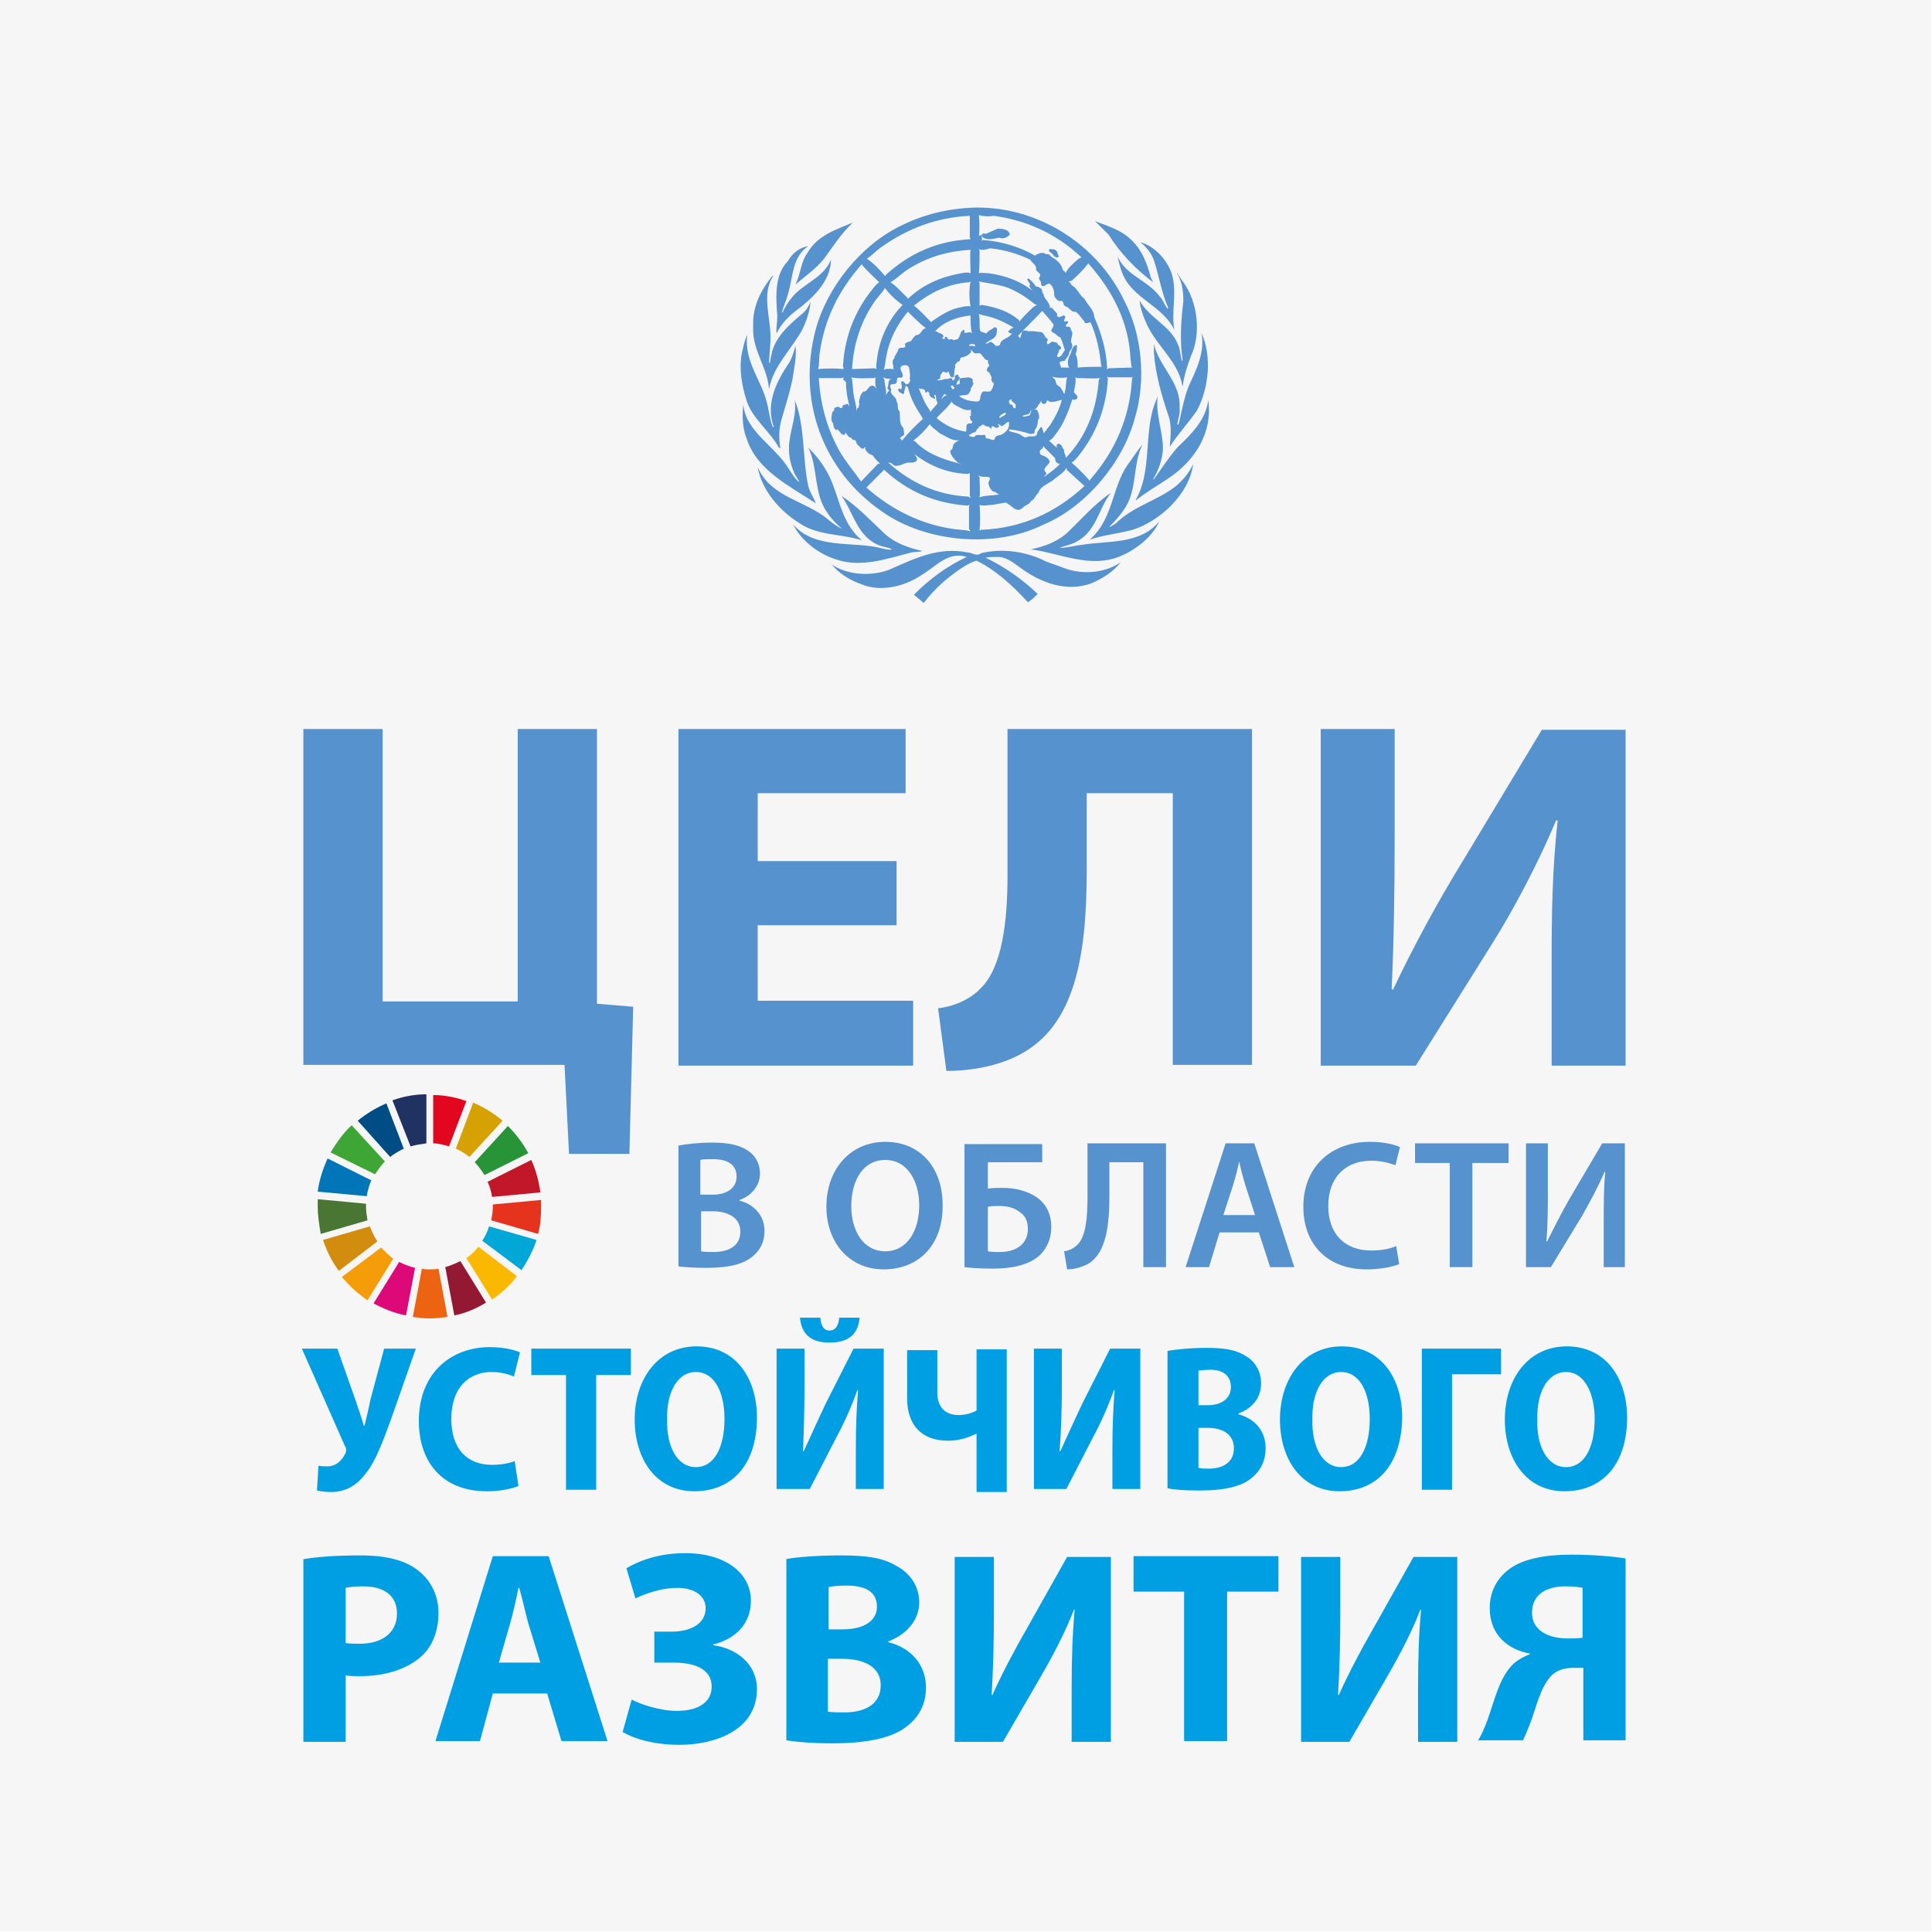
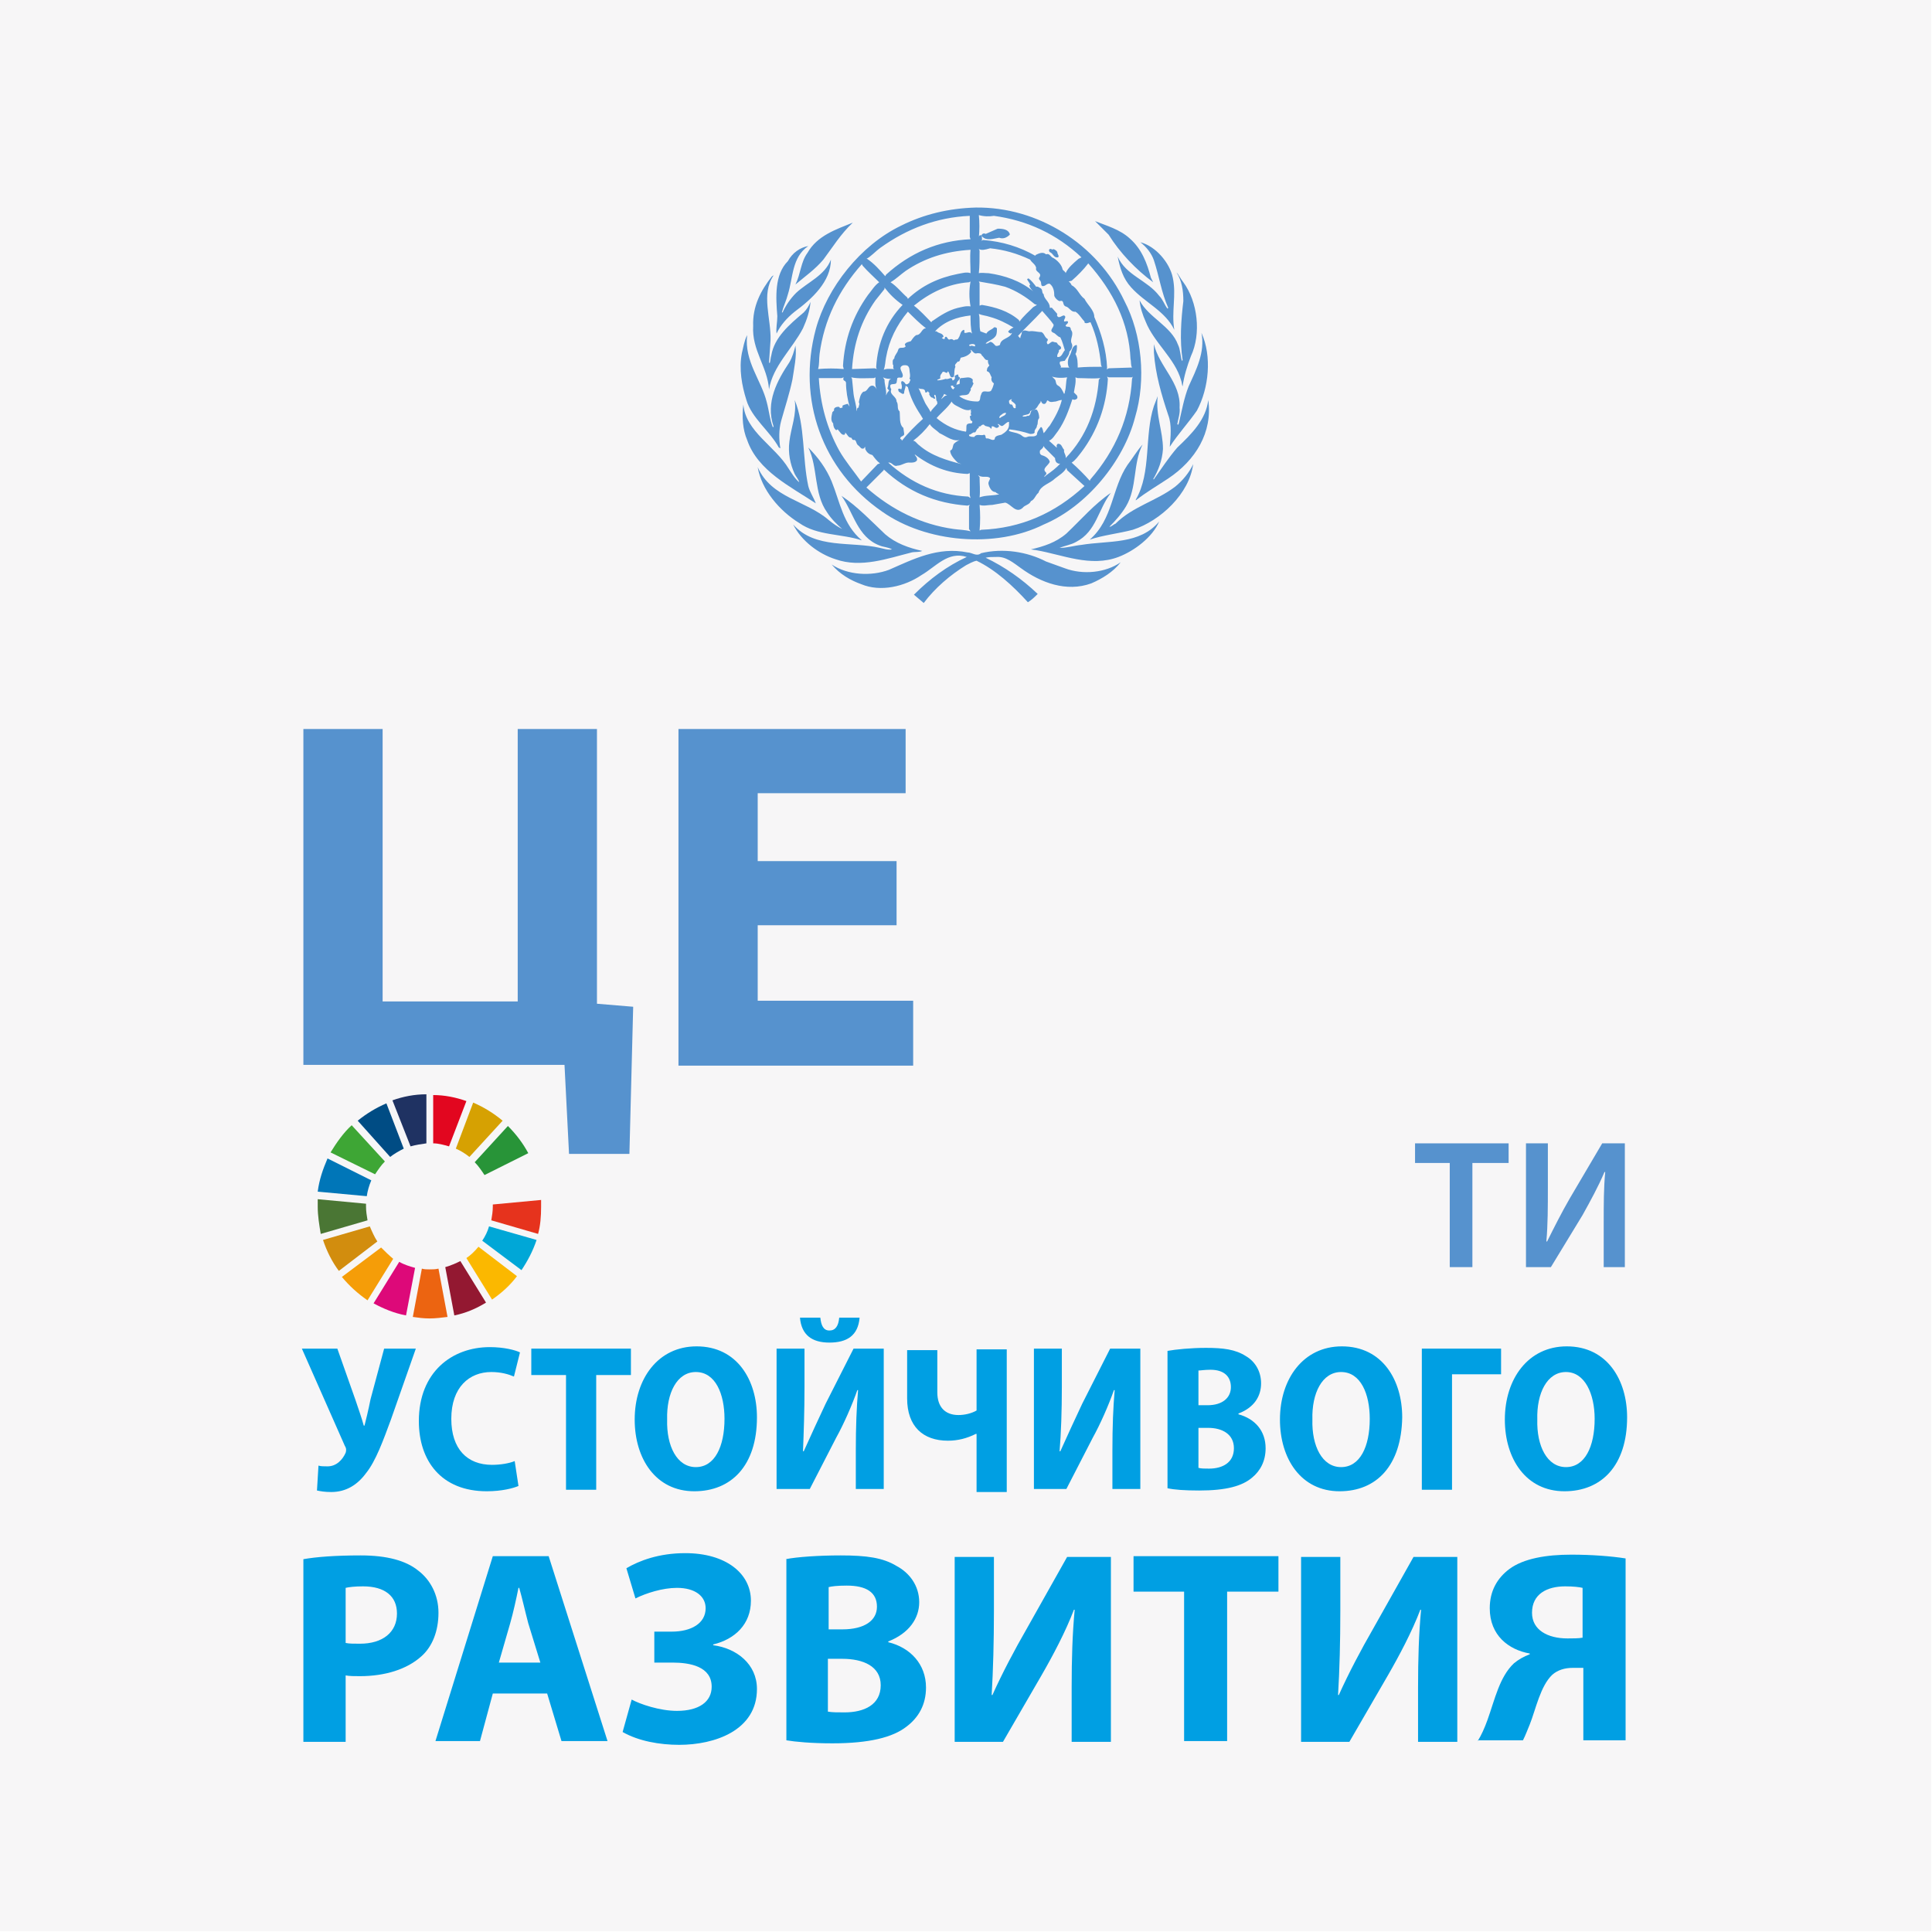
<svg xmlns="http://www.w3.org/2000/svg" xmlns:xlink="http://www.w3.org/1999/xlink" version="1.1" id="Слой_1" x="0" y="0" viewBox="0 0 256 256" xml:space="preserve">
  <style>.st1{clip-path:url(#SVGID_2_)}.st1,.st19{fill:#5692ce}.st22{fill:#009fe3}</style>
  <path fill="#f7f6f7" d="M0 0h255.9v255.9H0z" />
  <defs>
    <path id="SVGID_1_" d="M0 0h255.9v255.9H0z" />
  </defs>
  <clipPath id="SVGID_2_">
    <use xlink:href="#SVGID_1_" overflow="visible" />
  </clipPath>
  <path class="st1" d="M129.6 63l.2.2c0 .9.1 1.8 0 2.7.8-.3 1.7-.2 2.6-.4-.2-.1-.3-.1-.5-.3-.5 0-.8-.6-.9-1-.1-.3.1-.5.2-.8-.2-.4-.9-.1-1.3-.3 0 .1-.1-.1-.3-.1m-12.5-.8v.1l-2.3 2.3c3.4 3 7.3 4.9 11.6 5.5.7.1 1.5.1 2.2.3l-.2-.3v-3l.1-.2-.3.1c-4.2-.3-7.9-1.8-11.1-4.8m24.3.1l-.1-.3c-.3.6-1 1-1.5 1.4-.7.7-1.9.9-2.2 1.9-.4.3-.5.9-1 1.1-.2.5-.8.5-1.1.9-.9.8-1.5-.5-2.3-.7l-1.7.3c-.6 0-1.2.2-1.7 0 .1 1.1.1 2.3 0 3.4l.2-.1c5.3-.2 9.8-2.2 13.7-5.8l-2.3-2.1zm-20.2-2.1c.1.3.4.4.3.8-.2.3-.6.3-.9.3-.6-.1-1.1.4-1.7.4-.5.2-.7-.5-1.2-.4 3 2.7 6.5 4.3 10.6 4.5l.3.2-.1-.4v-2.9l-.3.1c-2.6-.1-4.9-1-7-2.6m-.1-.1l-.3-.3.3.3zm-.3-.4zm17.6-.4l-.1-.2c-.1.3-.3.4-.5.6 0 .2-.1.4.2.6.4.1 1 .4 1.1.9-.2.5-1.1.9-.5 1.4.2.3-.3.4-.2.6l.2-.2c.7-.5 1.4-1 1.9-1.6h.1c-.1 0-.3.1-.4 0-.3-.1-.4-.4-.4-.7l-1.4-1.4zm-15.2-3.1c-.6.8-1.4 1.6-2.2 2.2.3 0 .5.4.8.6 1.6 1.4 3.7 2 5.6 2.5l-.5-.2c-.4-.4-1-1-1-1.6.4-.1.3-.6.5-.9.3-.3.7-.5 1.1-.6-1.1.5-2.1-.4-3-.8-.4-.4-1-.7-1.3-1.2m10.5-.3c-.3 0-.5.3-.8.5-.3.2-.5-.3-.7-.2 0 .1.1.1.1.1.1.1.1.2 0 .3-.4.3-.5-.2-.9-.1v.1c0 .1 0 .2-.1.2-.2-.4-.7-.2-.9-.5-.1-.1-.3 0-.4.1-.1.2-.4 0-.3.3-.3.1-.3.4-.5.6-.3-.1-.5.3-.8.3 0 .1 0 .2.1.2.2.1.4.1.6.1.3-.5.9-.1 1.3-.3.3.1.1.4.3.5.4-.1.8.4 1.1.1 0-.5.6-.5.9-.6.5-.3 1-.7 1-1.3v-.4zm-1.2-.8c0 .1-.2.2 0 .3.3-.3.8-.3.8-.7-.4 0-.5.2-.8.4m-6.4-1.9c-.5.8-1.4 1.5-2 2.2 1.2 1 2.5 1.6 3.9 1.8.1-.3 0-.7.1-.9.1-.2.4-.2.6-.2.1 0 .2-.2.1-.3-.3-.1-.2-.4-.3-.6 0-.1.2-.1.2-.2-.2-.2.1-.4-.1-.6.1-.1.1-.2.2-.2-.7.4-1.4-.1-2-.4-.2-.1-.6-.3-.7-.6m13.8 0c-.3 0-.7.2-1-.1-.1-.1-.2 0-.2.1-.1.2-.2.4-.5.3-.2-.1-.2-.3-.3-.4 0 .1 0 .2-.1.3-.2.2-.3.5-.5.7-.2.3-.6.2-.8.4 0 .5-.6.4-1 .6 0 .1.1.1.1.1.2 0 .4 0 .5-.1.5.1.4-.5.6-.7.2 0 .4-.2.7-.1.2.3.3.7.3 1.1-.3.3-.1.7-.3 1 0 .4-.4.5-.3.9-.1.2-.4.2-.6.2-.9-.3-1.8-.5-2.7-.6-.1 0-.1.1-.1.2.4.2.9.2 1.3.4.4.1.6.6 1.1.4.4-.2 1 .1 1.3-.3 0-.4.3-.7.5-1h.1c.2.2.2.6.3.8.3-.3.5-.7.8-1 .7-1.1 1.3-2.2 1.6-3.4-.2 0-.5.1-.8.2m-6.2-.1c0 .2 0 .4.2.5.4-.1.2.5.6.5.2-.1 0-.2.1-.4-.1-.3-.4-.4-.6-.6 0-.1 0-.1.1-.2-.2 0-.3.1-.4.2m-8.6-.9c-.1.3-.3.5-.4.7.3-.2.4-.5.8-.5l-.4-.2zm-3.4-.8c.3.6.5 1.2.8 1.8.2.5.6.9.8 1.4.2-.4.6-.7.9-1.1 0-.2 0-.3-.1-.4-.1-.2 0-.6-.2-.8-.3.1.1.4 0 .5-.1.1-.2 0-.3-.1-.3 0-.4-.3-.5-.5.2-.1-.1-.2-.1-.3-.1-.1-.1 0-.2.1h-.2c0-.7-.7-.3-.9-.6M116 50l-.2.1c-1 0-2.1.1-3-.1l.1.2.2 2c.1.8.4 1.5.4 2.3.1-.2 0-.5.3-.5-.1-.2.2-.4 0-.7.1-.5.2-1.1.6-1.4.6 0 .6-.8 1.2-.8.3 0 .5.4.6.5-.3-.4-.2-1.1-.2-1.6m-4.2 0l-.3.1h-3c.2 3.5 1.1 6.7 2.7 9.6.8 1.4 1.9 2.7 2.9 4.1l2.2-2.3.3-.1c-.4-.3-.7-.7-1-1.1-.4-.1-.7-.3-.9-.7-.1-.1 0-.3-.1-.4l-.1.2c-.4.2-.5-.2-.8-.4-.3-.2-.2-.8-.6-.7-.2 0-.2-.2-.3-.3-.4 0-.5-.4-.8-.7 0 .1 0 .2-.1.3-.4.1-.6-.4-.9-.7-.1 0-.1.1-.2.1-.3-.2-.4-.6-.4-.9-.4-.4-.2-1-.1-1.5.1-.1.3-.2.2-.4.1-.2.3-.3.6-.3.1 0 .2.1.2.2.1-.1.5 0 .3-.3.2-.2.5-.2.7-.3.2.2.3.5.5.7l-.2-.2c-.3-1.1-.5-2.2-.5-3.3 0-.1-.1-.1-.1-.2-.3-.1-.3-.3-.2-.5m5.2 0l.2.3c0 .7.3 1.4.2 2.1.1-.2.2-.5.4-.6 0-.2-.3-.3-.2-.4.2-.4 0-1.1.5-1.2-.4 0-.7 0-1.1-.2m25.5 0c.1.7-.1 1.3-.2 2l.4.4c.1.2.1.4-.1.5-.2.1-.3.1-.5 0-.5 1.5-1 2.9-1.9 4.2-.4.5-.7 1.1-1.2 1.3l1 .9c.1-.1 0-.1 0-.2s.1-.3.2-.3c.5 0 .5.5.8.8-.1.4.3.7.2 1.1 2.8-2.9 4.1-6.5 4.4-10.4l.2-.2c-1 .1-2 0-3 0l-.3-.1zm4.4 0l-.2-.1.1.3c-.2 3.6-1.4 6.9-3.5 9.7-.4.5-.8 1.1-1.3 1.4.8.7 1.7 1.6 2.4 2.4l.1-.2c3.3-3.8 5.2-8.2 5.5-13.3l.1-.3-.1.1h-3.1zm-7.5-.1l.3.3c.3.2.1.7.5.9.4.2.6.7.8 1.1.1-.1.1-.2.1-.3.2-.6.1-1.3.3-1.9-.6.1-1.4.1-2-.1m.7-1.1h-.3.3m-20.4-.4c-.9.3.1 1-.1 1.5-.1.3-.4 0-.7.2l-.1.6c-.1.3-.6.1-.8.3-.1.2 0 .4.1.6-.3.7.7.9.7 1.6.3.4 0 1 .4 1.3.1.7-.1 1.7.5 2.2l.1.7c.1.5-.6.3-.5.8.1-.1.2.1.2.2.8-1 1.8-2 2.8-2.9l-.3-.5c-.8-1.2-1.4-2.4-1.7-3.7l-.3-.2c0 .3-.2.6-.2 1l-.1.1c-.2 0-.4-.2-.6-.3 0-.1-.2-.3 0-.4.1 0 .2 0 .3.1.1-.1.1-.3.1-.4 0-.3-.2-.5 0-.7.2 0 .4.2.5.4.2.1.4-.1.5-.2 0-.2.3-.4 0-.5.2-.4 0-.9 0-1.3-.1-.6-.5-.5-.8-.5m9.5-2.7c-.2-.2-.6-.1-.8 0 .2.2.1.6.3.9-.3.5-.9.7-1.4.8-.1.2-.1.6-.4.5-.1.2-.5.4-.3.7-.2.4-.1.8-.2 1.3-.6.4-.5-.5-.8-.7l-.1.2c-.1 0-.2 0-.3-.1-.1 0-.3-.1-.3 0-.1.2-.4.4-.3.8-.1.2-.4.1-.4.3.4 0 .8-.1 1.1-.2.3.1.5-.1.7-.1.1 0 .2.1.2.3h.1c.2-.1.3-.3.2-.5 0-.2.3-.2.4-.3.1.1.1.2.1.3.5.2-.1.5-.2.8-.1.2 0 .7-.4.6-.1 0-.1-.1-.1-.2h-.3c0 .2.1.4.3.5.3-.3.3-.7.8-.7.2-.2-.1-.6.2-.8.6 0 1.2-.3 1.6.2 0 .2-.1.3.1.5-.1.2-.2.5-.4.7.1.1 0 .3-.1.4-.2.7-.9.3-1.4.6.7.5 1.5.7 2.4.7.5 0 .3-.6.5-.9.2-.8.8-.2 1.3-.5.2-.3.3-.6.4-1-.3-.2-.4-.5-.3-.8-.2-.3-.2-.7-.6-.8-.1-.1 0-.2 0-.3 0-.2.2-.3.3-.5-.2-.2-.2-.5-.2-.7-.4.1-.5-.4-.8-.6-.1-.3-.3-.3-.6-.3-.5.2-.6-.4-1-.5 0-.1-.1-.3 0-.4.2-.2.5 0 .7 0v-.2zm-5.3-1.8h.2c.3.3.7.2.9.6.1.2-.2.2-.2.3.1 0 .1.1.2.1.2.1.2-.1.2-.2.3-.3.3.3.6.3.2-.1.4-.1.6.1.2-.2.5 0 .6-.3.3-.4.2-.9.7-1.1.2.1 0 .3.1.4.3.1.7-.3 1 .1-.2-.7-.2-1.6-.2-2.4-1.8.2-3.5.8-4.7 2.1m5.8-2.3c.2.6 0 1.5.2 2.3l.8.3c.2-.4.7-.5 1-.8.1-.1.3 0 .4.1 0 .3 0 .6-.1.9-.3.6-1 .7-1.4 1.1.2.1.4-.1.6-.2.3 0 .5.3.7.5.2.1.4 0 .6-.1.1-.9 1.3-.8 1.6-1.6l-.2.1c-.1-.1-.3-.1-.3-.3.2-.2.4-.4.7-.5-1-.6-2-1.1-3.1-1.4-.6-.2-1-.2-1.5-.4m-9.4-.3c-1.5 1.8-2.5 3.8-2.9 6.1-.1.5-.1 1.1-.3 1.6.4-.2.9-.1 1.4-.1-.3-.1 0-.5-.2-.6 0-.3-.1-.6.2-.8 0-.4.4-.7.5-1.1.1-.5.6-.2.9-.4.2-.1 0-.2 0-.4.2-.3.6-.3.8-.4.2-.3.4-.6.7-.8.7 0 .7-.9 1.3-.9-.8-.6-1.7-1.5-2.4-2.2m17.8-.1l-.1.1c-1 1.1-2.1 2.1-3.1 3.2.1.1.2.3.3.3 0-.3.2-.5.2-.8.3-.4.7-.1 1-.1.5-.1 1 .1 1.6.1.4.2.4.7.8.9.1.1 0 .3-.1.4.1.8.5-.2.9 0 .2.1.4 0 .5.2.1.3.5.3.5.6 0 .2-.2.2-.3.3.1.3-.3.5-.2.9.6.1.7-.6 1-.9-.2-.6-.3-1.1-.6-1.7-.4-.1-.6-.5-.9-.6-.7-.3.1-.7 0-1.1-.4-.6-1-1.2-1.5-1.8m-20.9-3.1v.2l-1.2 1.5c-1.9 2.7-2.9 5.7-3.1 9.1l3-.1.3.1c-.1-.1-.1-.2-.1-.3.2-3.1 1.3-5.9 3.5-8.2-1-.7-1.7-1.4-2.4-2.3m12.5-.8l.1.2v3l.3-.1c1.8.3 3.5.8 4.9 2l.1.2c.5-.7 1.2-1.3 1.8-1.9l.5-.3-.3-.1c-1.2-1-2.5-1.8-3.9-2.3-1.1-.3-2.3-.5-3.5-.7m-1.1 0l-.2.1c-2.8.2-5.2 1.4-7.3 3.1.8.6 1.6 1.5 2.3 2.2.1-.1.1-.2.2-.2 1-.7 2.1-1.4 3.3-1.7.5-.1 1.1-.3 1.7-.2-.2-1.1-.2-2.2 0-3.3M114.2 35c-3.1 3.5-5 7.4-5.6 11.9-.1.7 0 1.3-.2 2 1.1-.1 2.3-.1 3.4 0l-.1-.4c.2-3.5 1.3-6.6 3.3-9.4.5-.6.9-1.3 1.5-1.7-.7-.7-1.5-1.4-2.2-2.2l-.1-.2zm30-.1c-.6.8-1.4 1.6-2.2 2.3l-.4.1c.2.1.3.3.4.5.8.4 1 1.3 1.7 1.8.4.8 1.3 1.5 1.3 2.4.9 2.1 1.6 4.3 1.7 6.8l-.1.1c.1 0 .2 0 .3-.1l3.1-.1c-.2-.3-.1-.8-.2-1.1-.2-4.8-2.3-9-5.6-12.7m-24.2 1c-.7.5-1.3 1.1-2 1.5.8.5 1.5 1.4 2.2 2l.1.2c1.9-1.8 4.1-2.8 6.6-3.3.6-.1 1.2-.3 1.7-.1 0-1-.1-2.1 0-3.1-3.3.2-6.1 1.1-8.6 2.8m19.6-2.9c-.2.2-.4-.2-.6.1 0 .1 0 .2.1.3.5.2.5.8 1.1.7.2-.2-.1-.4-.1-.7-.1-.2-.3-.3-.5-.4m-9.9 0l.1.2c0 1 0 2.1-.1 3 .4-.1.8 0 1.3 0 2.1.3 4.2 1 5.9 2.4-.2-.2-.5-.5-.5-.8 0 0 .1-.1.1 0 0-.3-.3-.5-.4-.8.1-.1.1-.1.2-.1.4.3.7.7 1 1.1.2-.1.4.1.6.2.3.2.1.6.4.8 0 .6.8 1 .8 1.7 0 .2.2 0 .3.1l.7.8c-.1.2 0 .3.1.4.3.1.5-.2.8-.2.4.2-.1.5 0 .8.2 0 .4-.1.5 0 .1.2-.2.4-.3.5 0 .2.2.2.4.2s.3.2.3.4c.5.6-.2 1.2.1 1.8.2.4 0 .8-.3 1.1 0 .5-.4.8-.6 1.2l-.6.1c-.3.3.3.7 0 .8h1.2l-.1-.1c-.2-.5-.1-1.1.2-1.6.2-.4.2-.9.6-1.2.1 0 .2-.2.3 0 0 .4 0 .8-.2 1.1.3.5.3 1.2.3 1.8 1.1-.1 2.1-.1 3.2-.1l-.1-.2c-.2-2-.6-3.9-1.4-5.7-.2 0-.4.2-.7.1-.1 0-.1-.1-.1-.2-.4-.4-.7-1-1.2-1.3-.6.1-.8-.6-1.3-.7-.5-.2-.1-.9-.8-.7-.3-.1-.6-.4-.7-.7 0-.6-.1-1.2-.6-1.6-.4-.1-.6.4-1 .3-.2-.1-.1-.4-.2-.6-.1-.2-.3-.3-.2-.5.5-.7-.6-.7-.4-1.3-.1-.5-.6-.7-.8-1.1-1.7-.8-3.4-1.3-5.3-1.5-.7.2-1.1.3-1.5.1m2.5-2.7l-1.6.7c-.1-.1-.4-.1-.5.1-.1.1 0 .1 0 .2.6.7 1.6.3 2.3.2.5.2 1 0 1.4-.4V31c-.2-.6-.9-.7-1.6-.7m-3.7-1.7c-4.4.2-8.3 1.7-11.8 4.2-.7.5-1.3 1.2-1.9 1.5h.1c.9.6 1.7 1.5 2.4 2.3l.1-.2c3.2-2.9 6.9-4.5 11.2-4.7l-.1-.3v-2.8zm1.2-.1c.1.9.1 2 0 3 0-.1 0-.2.1-.3.2-.1.3 0 .3.2s.1.4-.1.5c.1 0 .2-.1.3-.1 2.5.2 4.8.9 6.9 2.1v-.1c.4-.2 1-.5 1.4-.1.5-.2.6.4 1 .5.5.3 1.1.9 1.2 1.5.1.2.4.3.4.5.3-.7 1-1.3 1.7-1.9l.4-.2c-3.3-3.1-7.2-4.9-11.6-5.5-.6.1-1.3.1-2-.1M149 39.9c2.3 4.4 2.9 10.4 1.4 15.4-1.5 5.8-6.4 11.8-12.1 14.2-6.4 3.2-15.6 2.4-21.4-1.7-8-5.5-11.3-14.9-8.8-24.2 1.5-5.5 5.9-11.1 11.3-13.7 3-1.5 6.3-2.3 9.9-2.4 8.2-.1 16.1 4.8 19.7 12.4m.7-8.3c1.6 1.4 2.3 3.3 2.8 5.2l.3.6c-2.3-1.7-4.4-3.9-5.9-6.3l-1.8-1.8c1.5.6 3.3 1.1 4.6 2.3m-40.6 2.8c-1.1 1.3-2.4 2.2-3.7 3.3.7-1.4.7-3 1.6-4.2 1.3-2.3 3.8-3.1 6-4-1.6 1.5-2.7 3.3-3.9 4.9" />
  <path class="st1" d="M155.4 36.8c.5 2.3-.2 4.5.2 6.9-1.2-2.5-3.9-3.6-5.7-5.6-1.1-1.2-1.5-2.6-1.8-4.1 1.1 2.5 3.9 3.1 5.5 5.2.5.5.7 1.2 1.1 1.7l.1-.1c-.9-2-1.2-4.2-1.9-6.3-.3-.9-1-1.8-1.8-2.4 2 .5 3.9 2.7 4.3 4.7m-48.3-4.2c-2.2 1.5-2 4.2-2.7 6.4-.2.8-.6 1.6-.8 2.4h.1c.4-.9 1-1.8 1.8-2.6 1.5-1.4 3.8-2.3 4.6-4.4 0 2.9-2.5 5.2-4.8 6.9-1 .8-1.9 1.8-2.4 2.9-.1-.7.1-1.5.1-2.3-.2-2.5-.4-5.5 1.4-7.3.6-1.1 1.6-1.8 2.7-2" />
  <path class="st1" d="M156.8 37.4c1.9 2.6 2.4 6.8 1 9.8-.5 1.3-.9 2.6-1.1 4-.1-.2-.1-.6-.2-.8-.8-2.9-3.6-5-4.7-7.8-.4-.9-.7-1.8-.8-2.8 1.2 2.3 4.2 3.4 5.1 5.9.3.6.3 1.4.5 2.1 0 0 .1 0 .1-.1-.4-2.6-.2-5.3.1-7.8 0-1.4-.2-2.7-.9-3.8.3.3.5.8.9 1.3m-54.3-.9c-1.7 2.5-.3 5.7-.4 8.6l-.2 2.9s0 .1.1.1c.1-.3.1-.7.2-1 .4-2.4 2.4-4.1 4.3-5.7.4-.4.7-.9.9-1.4-.1 1.2-.5 2.4-1 3.5-1.4 2.7-4 5-4.5 8.1-.2-3-2.3-5.2-2.1-8.4-.1-2.6 1-4.7 2.5-6.6.1 0 .1-.1.2-.1" />
  <path class="st1" d="M158.6 54.4c-1.1 1.6-2.5 3.1-3.6 4.8.1-1.3.3-2.9-.2-4.2-.9-2.7-1.7-5.4-1.9-8.3v-1.1c.7 3 3.6 5.1 3.4 8.4.1.8-.2 1.5-.3 2.2l.1.1.1-.2c.4-1.7.7-3.4 1.3-4.9 1-2.2 2.2-4.5 1.7-7.1 1.4 3.1 1 7.3-.6 10.3m-57-1.1c.3 1.1.4 2.3.8 3.3 0 0 .1 0 .1-.1-1.1-3.2.5-6.1 2.1-8.5.4-.7.6-1.4.8-2.2.2 1.4-.2 3.1-.4 4.5-.4 1.9-1 3.7-1.5 5.5-.3 1.1-.3 2.4-.1 3.6l-.2-.1c-1.2-2.2-3.6-3.9-4.3-6.3-.6-1.9-1-4.1-.6-6.2.2-.8.3-1.6.7-2.4-.4 3.5 1.9 6 2.6 8.9" />
  <path class="st1" d="M154.1 59.5c-.1 1.5-.6 2.8-1.3 4h.1c1-1.4 1.9-2.8 3.1-4.2 1.9-1.8 3.8-3.7 4.1-6.3.6 4.3-1.7 8-5.3 10.4-1.5 1-2.9 1.8-4.3 2.9v-.1c2.1-3.6 1.1-8.5 2.4-12.4l.5-1.3c-.3 2.5.7 4.6.7 7m-47 4.9c.2.8.7 1.5 1 2.3-3.3-2.2-7.7-4.3-9.1-8.4-.6-1.4-.7-3.1-.5-4.7.3 3.6 4.2 5.5 6 8.5.4.6.8 1.3 1.4 1.8-.1-.4-.4-.7-.6-1.1-.6-1.3-.9-2.8-.7-4.3.2-1.8 1-3.6.7-5.5 1.4 3.4 1 7.7 1.8 11.4" />
  <path class="st1" d="M149.2 67.1c-.6 1-1.4 1.9-2.2 2.7.3 0 .5-.3.8-.4 2.3-2.3 5.4-3 7.9-4.9 1-.8 1.9-1.9 2.4-3-.5 3.9-4.3 7.5-8 8.7-1.9.5-3.9.7-5.7 1.3 3.1-2.7 2.9-6.8 5-9.9.7-.9 1.2-1.8 2-2.7-1.3 2.5-.7 5.7-2.2 8.2m-39-3.3c1.1 2.7 1.5 5.7 4 7.8-2.7-.9-5.9-.6-8.3-2.3-2.6-1.6-5-4.4-5.5-7.4 1.8 4.1 6.4 4.4 9.4 7 .6.5 1.2.9 1.8 1.2-.7-.6-1.5-1.4-2-2.2-1.8-2.5-1.2-6-2.5-8.6 1.3 1.3 2.4 2.8 3.1 4.5" />
  <path class="st1" d="M142.6 71.8c-.7.4-1.5.5-2.2.8 1 0 1.9-.3 2.9-.4 3.6-.6 7.7 0 10.3-3.1-.9 2.1-3.3 3.9-5.4 4.7-3.7 1.4-7.4-.3-10.9-.9l-.7-.1c1.7-.4 3.3-.9 4.7-2.1 2-1.9 3.7-3.9 5.9-5.4-1.7 2.2-1.9 5.1-4.6 6.5m-25.3-1c1.4 1.2 3.1 1.8 4.9 2.2-.4.2-1 .1-1.4.2-3.2.8-6.7 2.1-10.1.9-2.2-.7-4.5-2.4-5.6-4.6 2.9 3.3 7.7 2.2 11.5 3.1.5.1 1 .3 1.6.2-.5-.3-1.1-.3-1.6-.5-3-1.1-3.5-4.4-5.1-6.6 2.1 1.4 3.9 3.3 5.8 5.1" />
  <path class="st1" d="M141.1 75.3c2.4.9 5.4.6 7.4-.8-1 1.3-2.5 2.2-3.9 2.8-3.3 1.2-6.7-.1-9.3-2-1-.7-2-1.6-3.3-1.5-.5 0-1 0-1.4.1 2.5 1.2 4.8 2.8 6.9 4.8-.4.4-.8.8-1.3 1.1-2-2.2-4.3-4.3-6.8-5.5-.5.1-1 .4-1.4.6-2.1 1.3-4.1 3-5.6 5l-1.3-1.1c2.1-2.1 4.4-3.8 7-5-2.5-.8-4.1 1.3-6 2.4-2.2 1.5-5.4 2.3-8 1.2-1.4-.5-2.8-1.3-3.9-2.6 2.1 1.4 5.2 1.6 7.6.7 3.2-1.4 6.5-3.1 10.4-2.3.6 0 1.2.6 1.8.1 2.9-.7 6.1-.2 8.6 1.1l2.5.9z" />
  <path d="M49.7 155.6c.4-.6.8-1.2 1.3-1.7l-4.4-4.8c-1.1 1-2 2.3-2.8 3.6l5.9 2.9z" clip-path="url(#SVGID_2_)" fill="#3ea635" />
  <path d="M60.4 152.2c.7.3 1.3.7 1.8 1.1l4.4-4.8c-1.2-1-2.5-1.8-3.9-2.4l-2.3 6.1z" clip-path="url(#SVGID_2_)" fill="#d6a102" />
-   <path d="M70.4 153.7l-5.8 2.9c.3.6.5 1.3.6 2l6.4-.6c-.2-1.5-.6-3-1.2-4.3" clip-path="url(#SVGID_2_)" fill="#c11728" />
  <path d="M64.2 155.7l5.8-2.9c-.7-1.3-1.6-2.5-2.7-3.6l-4.4 4.8c.5.5.9 1.1 1.3 1.7" clip-path="url(#SVGID_2_)" fill="#289438" />
  <path d="M48.5 159.9v-.4l-6.4-.6v1c0 1.2.2 2.4.4 3.6l6.2-1.8c-.1-.6-.2-1.2-.2-1.8" clip-path="url(#SVGID_2_)" fill="#4a7634" />
  <path d="M63.4 165.2c-.5.6-1 1.1-1.6 1.5l3.4 5.5c1.3-.9 2.4-1.9 3.3-3.1l-5.1-3.9z" clip-path="url(#SVGID_2_)" fill="#fbb800" />
  <path d="M65.3 159.9c0 .6-.1 1.2-.2 1.8l6.2 1.8c.3-1.1.4-2.3.4-3.6v-.9l-6.4.6v.3" clip-path="url(#SVGID_2_)" fill="#e6331d" />
  <path d="M50.5 165.3l-5.2 3.9c1 1.2 2.1 2.2 3.4 3.1l3.4-5.5c-.6-.5-1.1-1-1.6-1.5" clip-path="url(#SVGID_2_)" fill="#f59d08" />
  <path d="M48.6 158.5c.1-.7.3-1.4.6-2.1l-5.8-2.9c-.6 1.4-1.1 2.8-1.3 4.4l6.5.6z" clip-path="url(#SVGID_2_)" fill="#0076b8" />
  <path d="M64.4 172.6l-3.4-5.5c-.6.3-1.3.6-2 .8l1.2 6.4c1.5-.3 2.9-.9 4.2-1.7" clip-path="url(#SVGID_2_)" fill="#931831" />
  <path d="M64.8 162.5c-.2.7-.5 1.3-.9 1.9l5.2 3.9c.8-1.2 1.5-2.5 2-4l-6.3-1.8z" clip-path="url(#SVGID_2_)" fill="#00a7d7" />
  <path d="M58.1 168.1c-.4.1-.8.1-1.2.1-.3 0-.7 0-1-.1l-1.2 6.4c.7.1 1.4.2 2.2.2.8 0 1.6-.1 2.4-.2l-1.2-6.4z" clip-path="url(#SVGID_2_)" fill="#ec6411" />
  <path d="M57.4 151.5c.7 0 1.4.2 2.1.4l2.3-6c-1.4-.5-2.9-.8-4.4-.8v6.4z" clip-path="url(#SVGID_2_)" fill="#e2061f" />
  <path d="M55 168c-.7-.2-1.4-.4-2.1-.8l-3.4 5.5c1.3.7 2.7 1.3 4.3 1.6L55 168z" clip-path="url(#SVGID_2_)" fill="#dd0979" />
  <path d="M54.4 151.9c.7-.2 1.4-.3 2.1-.4V145c-1.6 0-3.1.3-4.5.8l2.4 6.1z" clip-path="url(#SVGID_2_)" fill="#1f3262" />
  <path d="M50 164.5c-.4-.6-.7-1.3-1-2l-6.2 1.8c.5 1.5 1.2 2.9 2.1 4.1l5.1-3.9z" clip-path="url(#SVGID_2_)" fill="#d28d0e" />
  <path d="M51.7 153.3c.5-.4 1.2-.8 1.8-1.1l-2.3-6c-1.4.6-2.7 1.4-3.8 2.3l4.3 4.8z" clip-path="url(#SVGID_2_)" fill="#004c84" />
  <path class="st19" d="M50.7 96.6v36.1h17.9V96.6h10.5V133l4.8.4-.5 19.5h-8l-.6-11.8H40.2V96.6zm68.1 26h-18.4v10H121v8.6H89.9V96.6H120v8.5h-19.6v9h18.4z" />
  <defs>
    <path id="SVGID_3_" d="M0 0h255.9v255.9H0z" />
  </defs>
  <clipPath id="SVGID_4_">
    <use xlink:href="#SVGID_3_" overflow="visible" />
  </clipPath>
-   <path d="M165.9 96.6v44.5h-10.5v-36H144v10.2c0 11.8-1.7 20.6-8.8 24.4-2.4 1.3-5.8 2.2-9.8 2.2l-1.1-8.3c2.6-.3 4.6-1.5 5.7-2.7 2.8-2.8 3.5-8.8 3.5-14.9V96.6h32.4zm18.9 0V111c0 6.8-.1 13.7-.4 20.1h.2c2.7-5.7 5.9-11.6 9.1-16.8l10.6-17.6h11.1v44.5h-9.8V127c0-6.1.1-12 .8-18.3h-.2c-2.4 5.7-5.6 11.8-8.7 16.7l-9.9 15.8H175V96.6h9.8z" clip-path="url(#SVGID_4_)" fill="#5692ce" />
  <path d="M44.7 178.7l2.4 6.8c.4 1.2.8 2.3 1.1 3.4h.1c.2-.8.5-2 .8-3.5l1.8-6.7h4.2l-3.3 9.4c-1 2.7-2 5.5-3.3 7.1-1.1 1.5-2.6 2.5-4.6 2.5-.9 0-1.4-.1-1.9-.2l.2-3.3c.3.1.7.1 1.2.1 1.2 0 2-.9 2.4-1.8.1-.3.1-.6-.1-.9L40 178.7h4.7zm24 18.2c-.7.3-2.2.7-4.2.7-6 0-9-4-9-9.3 0-6.5 4.4-9.8 9.4-9.8 1.9 0 3.4.4 4 .7l-.8 3.2c-.7-.3-1.7-.6-3-.6-2.9 0-5.3 2-5.3 6.2 0 4 2.1 6.1 5.4 6.1 1.1 0 2.3-.2 3-.5l.5 3.3z" fill="#009fe3" clip-path="url(#SVGID_4_)" />
  <path class="st22" d="M75 182.2h-4.6v-3.5h13.2v3.5H79v15.2h-4z" />
  <defs>
    <path id="SVGID_5_" d="M0 0h255.9v255.9H0z" />
  </defs>
  <clipPath id="SVGID_6_">
    <use xlink:href="#SVGID_5_" overflow="visible" />
  </clipPath>
  <path d="M92.2 194.4c2.5 0 3.8-2.7 3.8-6.4 0-3.3-1.2-6.2-3.8-6.2-2.5 0-3.9 2.8-3.8 6.3-.1 3.5 1.3 6.3 3.8 6.3zm-.2 3.2c-5.1 0-7.9-4.3-7.9-9.5 0-5.4 3.1-9.7 8.2-9.7 5.4 0 8 4.5 8 9.4 0 6.4-3.4 9.8-8.3 9.8zm16.7-23c.1 1 .4 1.7 1.2 1.7.8 0 1.2-.6 1.3-1.7h2.7c-.2 2.4-1.7 3.3-4 3.3s-3.7-1-3.9-3.3h2.7zm-2.1 4.1v5.1c0 3.1-.1 6.1-.2 8.5h.1c.9-2 2-4.4 2.9-6.3l3.7-7.3h4v18.6h-3.7v-5.1c0-3.2.1-5.7.3-8h-.1c-.7 2-1.8 4.5-2.8 6.3l-3.5 6.8h-4.4v-18.6h3.7zm17.6 0v5.8c0 1.9 1 3 2.8 3 .8 0 1.7-.2 2.4-.6v-8.1h4v18.9h-4V190h-.1c-1.2.6-2.4.9-3.7.9-3.3 0-5.4-1.9-5.4-5.6v-6.4h4zm16.5 0v5.1c0 3.1-.1 6.1-.3 8.5h.1c.9-2 2-4.4 2.9-6.3l3.7-7.3h4v18.6h-3.7v-5.1c0-3.2.1-5.7.3-8h-.1c-.7 2-1.8 4.5-2.8 6.3l-3.5 6.8H137v-18.6h3.7zm18.1 15.8c.4.1.8.1 1.4.1 1.8 0 3.3-.8 3.3-2.7 0-1.9-1.6-2.7-3.4-2.7h-1.3v5.3zm0-8.3h1.2c2 0 3.1-1 3.1-2.4s-.9-2.3-2.7-2.3c-.8 0-1.3.1-1.6.1v4.6zm-4.1-7.2c1.1-.2 3.1-.4 5.1-.4 2.3 0 3.9.2 5.3 1.1 1.2.7 2 2 2 3.6 0 1.7-.9 3.2-3 4v.1c2.2.6 3.6 2.2 3.6 4.5 0 1.7-.7 3-1.8 3.9-1.3 1.1-3.4 1.7-7 1.7-1.9 0-3.3-.1-4.2-.3V179zm23 15.4c2.5 0 3.8-2.7 3.8-6.4 0-3.3-1.2-6.2-3.8-6.2-2.5 0-3.9 2.8-3.8 6.3-.1 3.5 1.3 6.3 3.8 6.3zm-.2 3.2c-5.1 0-7.9-4.3-7.9-9.5 0-5.4 3.1-9.7 8.2-9.7 5.4 0 8 4.5 8 9.4-.1 6.4-3.4 9.8-8.3 9.8z" clip-path="url(#SVGID_6_)" fill="#009fe3" />
  <path class="st22" d="M198.9 178.7v3.4h-6.5v15.3h-4v-18.7z" />
  <defs>
    <path id="SVGID_7_" d="M0 0h255.9v255.9H0z" />
  </defs>
  <clipPath id="SVGID_8_">
    <use xlink:href="#SVGID_7_" overflow="visible" />
  </clipPath>
  <path d="M207.5 194.4c2.5 0 3.8-2.7 3.8-6.4 0-3.3-1.3-6.2-3.8-6.2s-3.9 2.8-3.8 6.3c-.1 3.5 1.3 6.3 3.8 6.3zm-.2 3.2c-5.1 0-7.9-4.3-7.9-9.5 0-5.4 3.1-9.7 8.2-9.7 5.4 0 8 4.5 8 9.4 0 6.4-3.4 9.8-8.3 9.8zM45.8 217.7c.5.1 1 .1 1.9.1 3 0 4.9-1.5 4.9-4 0-2.3-1.6-3.6-4.5-3.6-1.1 0-1.9.1-2.3.2v7.3zm-5.6-11.1c1.7-.3 4.2-.5 7.6-.5 3.5 0 6 .7 7.6 2 1.6 1.2 2.7 3.2 2.7 5.6 0 2.4-.8 4.5-2.3 5.8-1.9 1.7-4.8 2.6-8.1 2.6-.7 0-1.4 0-1.9-.1v8.8h-5.6v-24.2zm31.4 13.7l-1.6-5.2c-.4-1.5-.8-3.3-1.2-4.7h-.1c-.3 1.5-.7 3.3-1.1 4.7l-1.5 5.2h5.5zm-6.3 4.1l-1.7 6.3h-5.9l7.6-24.5h7.4l7.8 24.5h-6.1l-1.9-6.3h-7.2zM83 207.8c1.7-1 4.3-2 7.8-2 5.4 0 8.7 2.7 8.7 6.3 0 3.1-2.1 5.1-5 5.8v.1c3.1.4 5.8 2.5 5.8 5.8 0 5.5-5.6 7.4-10.3 7.4-2.6 0-5.4-.5-7.5-1.7l1.2-4.3c1.1.6 3.7 1.5 6 1.5 2.9 0 4.6-1.2 4.6-3.2 0-2.7-2.9-3.2-5.2-3.2h-2.4v-4.1H89c2.6 0 4.5-1.1 4.5-3.1 0-1.6-1.4-2.7-3.8-2.7-1.9 0-4.1.7-5.5 1.4l-1.2-4zm26.7 19c.6.1 1.2.1 2.2.1 2.6 0 4.8-1 4.8-3.6 0-2.5-2.3-3.5-5.1-3.5h-1.9v7zm0-10.9h1.9c3 0 4.6-1.2 4.6-3 0-1.9-1.4-2.8-4-2.8-1.3 0-2 .1-2.4.2v5.6zm-5.6-9.3c1.5-.3 4.4-.5 7.3-.5 3.4 0 5.6.3 7.4 1.4 1.7.9 3 2.6 3 4.8 0 2.1-1.3 4.1-4.1 5.2v.1c2.9.7 5 2.9 5 6 0 2.3-1 4-2.6 5.2-1.8 1.4-4.9 2.2-9.8 2.2-2.8 0-4.9-.2-6.1-.4v-24zm27.6-.4v7.3c0 3.9-.1 7.8-.3 11.1h.1c1.3-2.9 3-6.1 4.5-8.7l5.4-9.6h5.8v24.5H142v-7.2c0-3.8.1-7.1.4-10.3h-.1c-1.1 2.9-2.8 6.1-4.3 8.7l-5.1 8.8h-6.4v-24.5h5.2z" clip-path="url(#SVGID_8_)" fill="#009fe3" />
  <path class="st22" d="M156.9 210.9h-6.7v-4.7h19.2v4.7h-6.8v19.8h-5.7z" />
  <defs>
    <path id="SVGID_9_" d="M0 0h255.9v255.9H0z" />
  </defs>
  <clipPath id="SVGID_10_">
    <use xlink:href="#SVGID_9_" overflow="visible" />
  </clipPath>
  <path d="M177.6 206.2v7.3c0 3.9-.1 7.8-.3 11.1h.1c1.3-2.9 3-6.1 4.5-8.7l5.4-9.6h5.8v24.5h-5.2v-7.2c0-3.8.1-7.1.4-10.3h-.1c-1.1 2.9-2.8 6.1-4.3 8.7l-5.1 8.8h-6.4v-24.5h5.2zm32.1 4.2c-.4-.1-1.2-.2-2.3-.2-2.4 0-4.4 1-4.4 3.5 0 2.3 2.1 3.4 4.7 3.4.7 0 1.5 0 2-.1v-6.6zm-13.9 20.3c.5-.8.9-1.7 1.3-2.8 1-2.8 1.6-5.7 3.5-7.5.6-.5 1.3-.9 2.1-1.2v-.1c-2.8-.5-5.3-2.4-5.3-6 0-2.3 1-4 2.6-5.2 1.9-1.4 4.9-1.9 8.2-1.9 2.7 0 5.3.2 7.2.5v24.1h-5.6V221h-1.4c-1.1 0-2 .3-2.7.9-1.6 1.5-2.2 4.6-3 6.6-.3.7-.5 1.3-.9 2.1h-6z" clip-path="url(#SVGID_10_)" fill="#009fe3" />
-   <path d="M92.9 165.8c.4.1.9.1 1.6.1 1.9 0 3.6-.7 3.6-2.7 0-1.9-1.7-2.7-3.7-2.7h-1.5v5.3zm0-7.5h1.5c2.1 0 3.2-1 3.2-2.4 0-1.6-1.2-2.3-3.1-2.3-.9 0-1.4 0-1.7.1v4.6zm-3-6.5c.9-.2 2.7-.4 4.4-.4 2.2 0 3.6.3 4.7 1 1 .6 1.7 1.7 1.7 3.1 0 1.5-1 2.9-2.7 3.5v.1c1.7.4 3.3 1.8 3.3 4 0 1.5-.6 2.6-1.6 3.4-1.2 1-3.1 1.5-6.1 1.5-1.7 0-2.9-.1-3.7-.2v-16zm27.4 14c2.9 0 4.5-2.7 4.5-6.1 0-3.1-1.5-6-4.5-6s-4.5 2.8-4.5 6.1 1.6 6 4.5 6zm-.2 2.4c-4.6 0-7.6-3.6-7.6-8.3 0-5 3.2-8.6 7.8-8.6 4.8 0 7.6 3.6 7.6 8.3.1 5.5-3.3 8.6-7.8 8.6zm13.8-2.4c.4.1 1 .1 1.6.1 1.1 0 2.2-.3 2.9-1 .5-.5.8-1.2.8-2.1 0-1-.4-1.8-1.1-2.2-.7-.6-1.7-.8-2.7-.8-.5 0-1 0-1.5.1v5.9zm7.2-14.3v2.5h-7.2v3.5c.5-.1 1.4-.1 2-.1 1.6 0 3.2.4 4.4 1.2 1.2.8 2 2.1 2 4 0 1.6-.6 2.8-1.5 3.7-1.5 1.4-3.9 1.8-6.3 1.8-1.7 0-2.9-.1-3.7-.2v-16.3h10.3zm16.4 0v16.4h-3V154H147v4.4c0 3.9-.4 7.5-2.7 9-.7.4-1.8.8-2.9.8l-.4-2.4c.8-.1 1.4-.5 1.8-.9 1.1-1.1 1.3-3.7 1.3-6.3v-7.1h10.4zm11.8 9.5l-1.3-4c-.3-1-.6-2.1-.8-3.1-.2 1-.5 2.1-.8 3.1l-1.3 4h4.2zm-4.7 2.3l-1.4 4.6h-3.1l5.3-16.4h3.8l5.3 16.4h-3.2l-1.5-4.6h-5.2zm23.8 4.2c-.7.3-2.3.7-4.3.7-5.2 0-8.4-3.3-8.4-8.3 0-5.4 3.8-8.6 8.8-8.6 2 0 3.4.4 4 .7l-.6 2.4c-.8-.3-1.9-.6-3.2-.6-3.3 0-5.7 2.1-5.7 6 0 3.6 2.1 5.9 5.7 5.9 1.2 0 2.5-.2 3.3-.6l.4 2.4z" fill="#5692ce" clip-path="url(#SVGID_10_)" />
  <path class="st19" d="M192.1 154.1h-4.6v-2.6h12.4v2.6h-4.8v13.8h-3z" />
  <defs>
    <path id="SVGID_11_" d="M0 0h255.9v255.9H0z" />
  </defs>
  <clipPath id="SVGID_12_">
    <use xlink:href="#SVGID_11_" overflow="visible" />
  </clipPath>
  <path d="M205.1 151.5v5.8c0 2.6 0 5-.2 7.2h.1c.9-1.8 1.9-3.8 3-5.7l4.3-7.3h3v16.4h-2.8v-5.8c0-2.6 0-4.7.2-6.8h-.1c-.8 1.9-1.9 3.9-2.9 5.7l-4.2 6.9h-3.3v-16.4h2.9z" clip-path="url(#SVGID_12_)" fill="#5692ce" />
</svg>